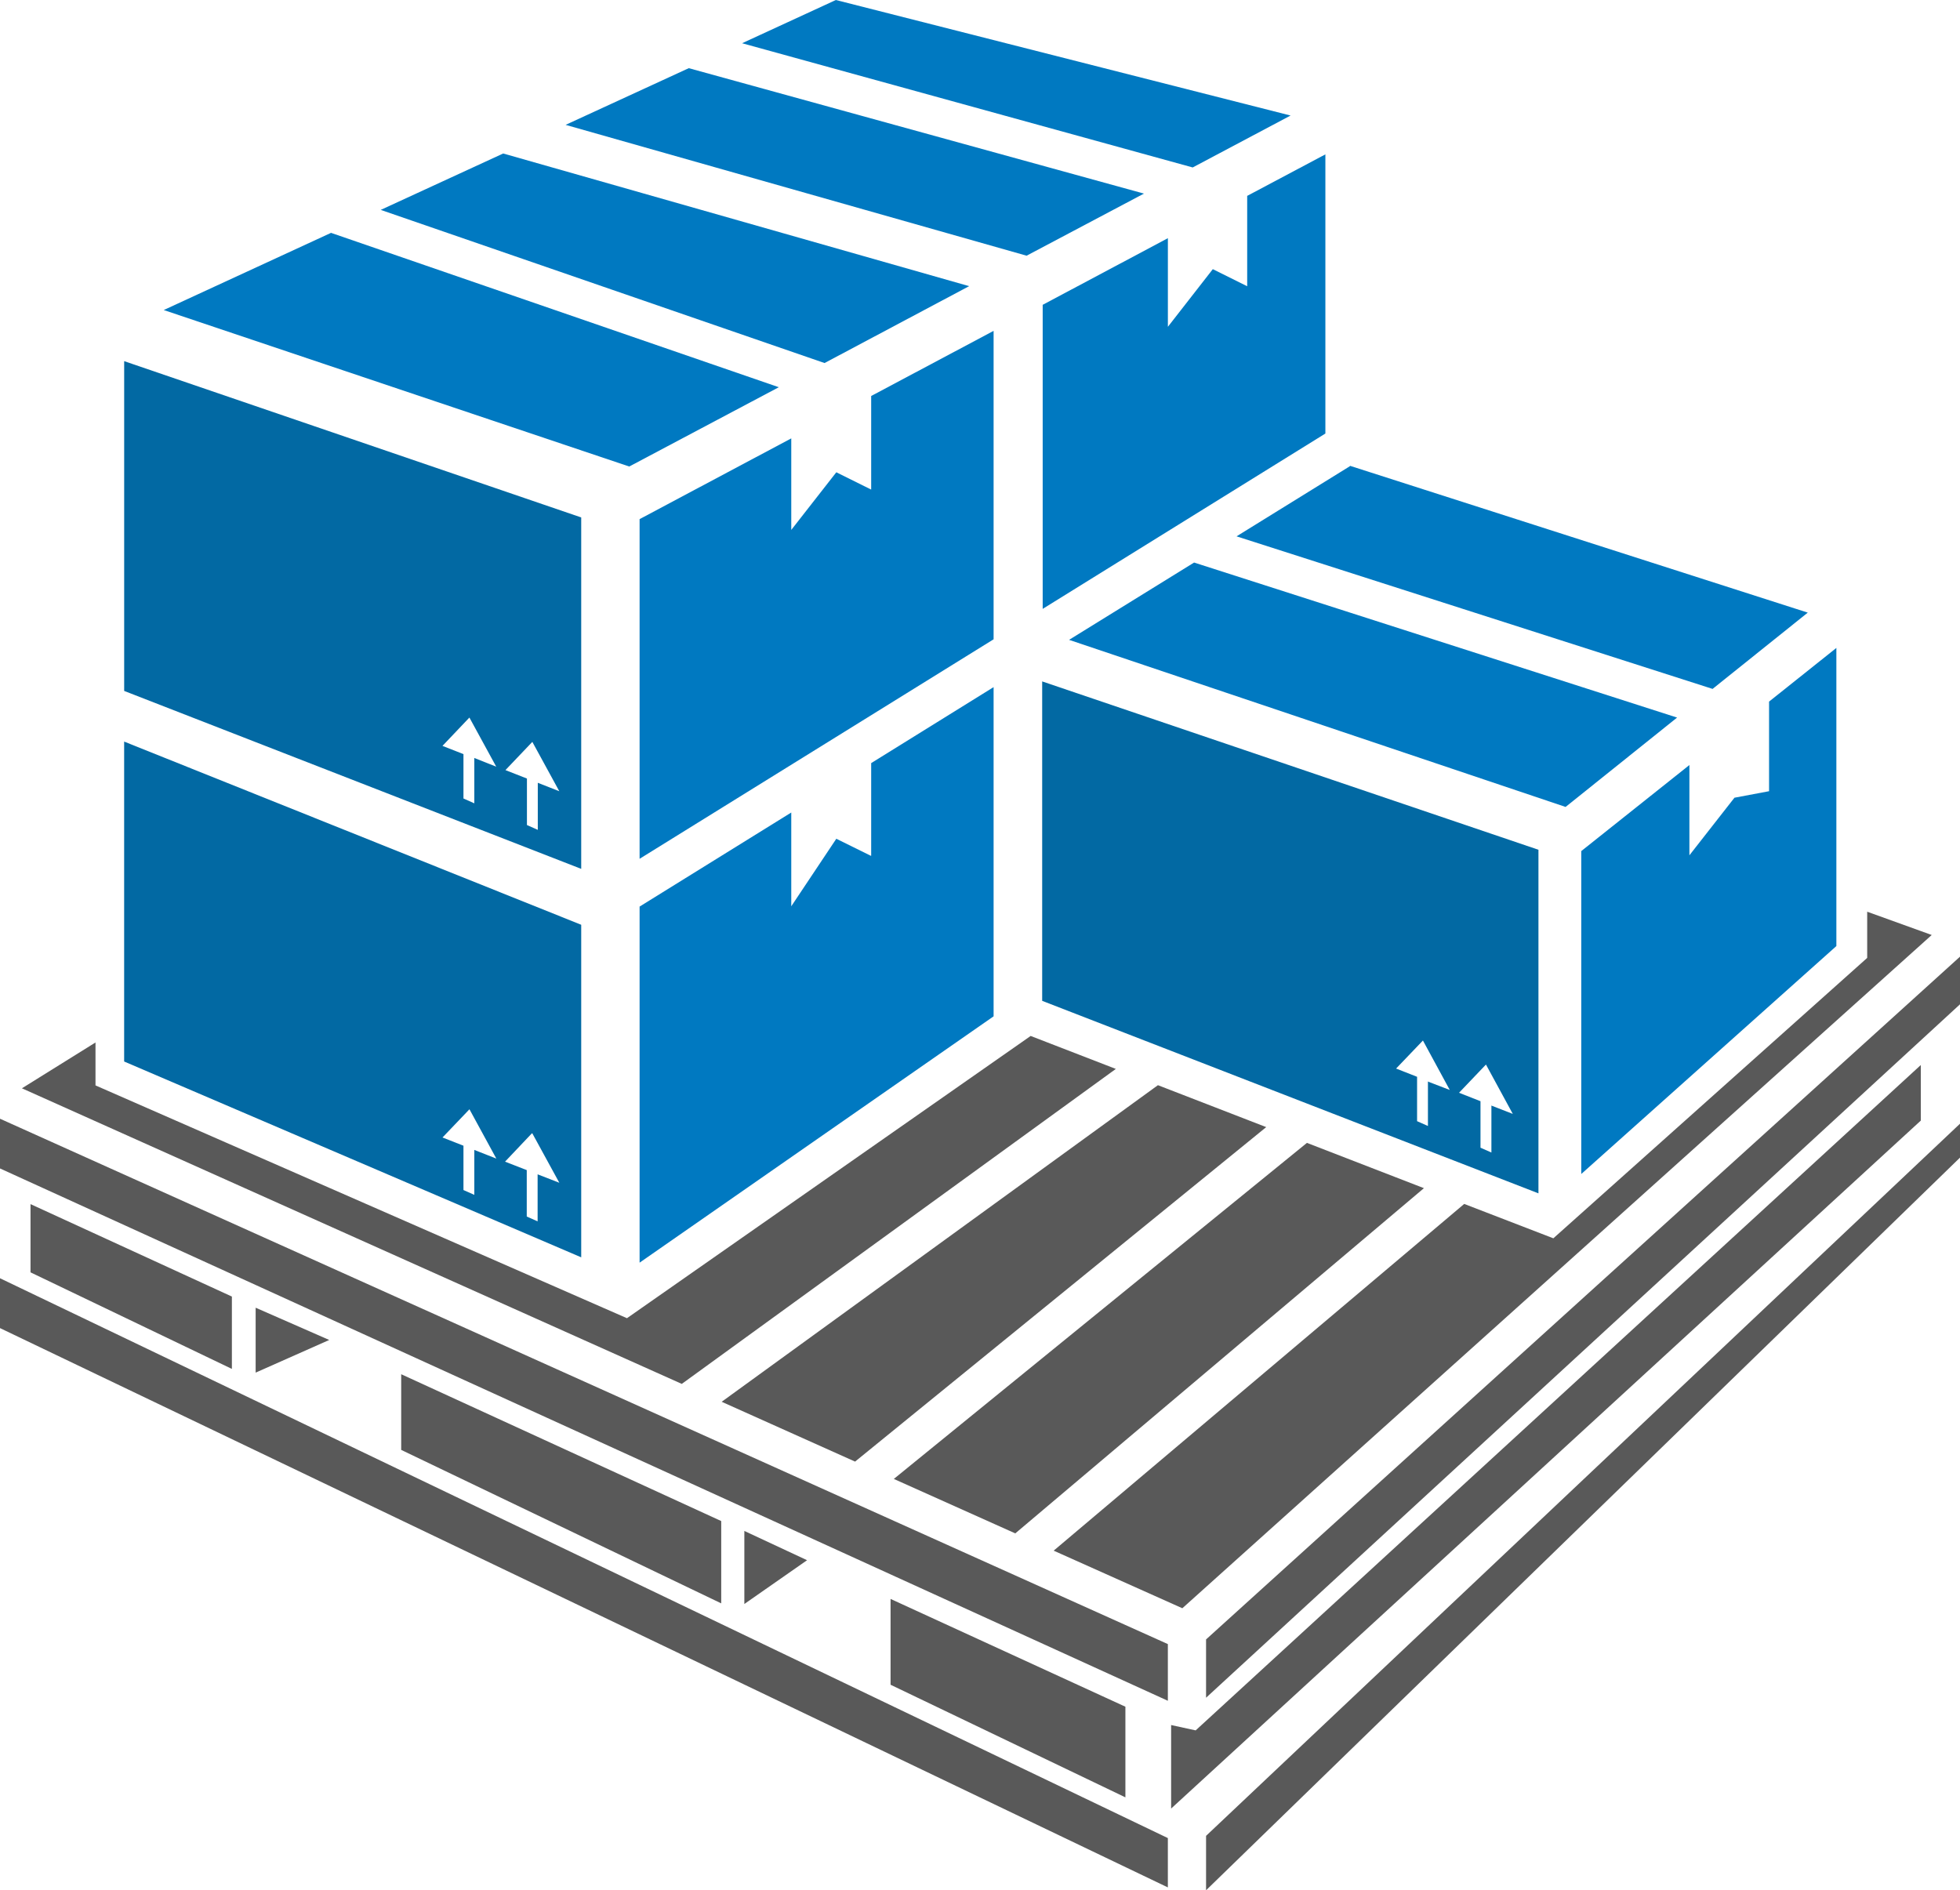
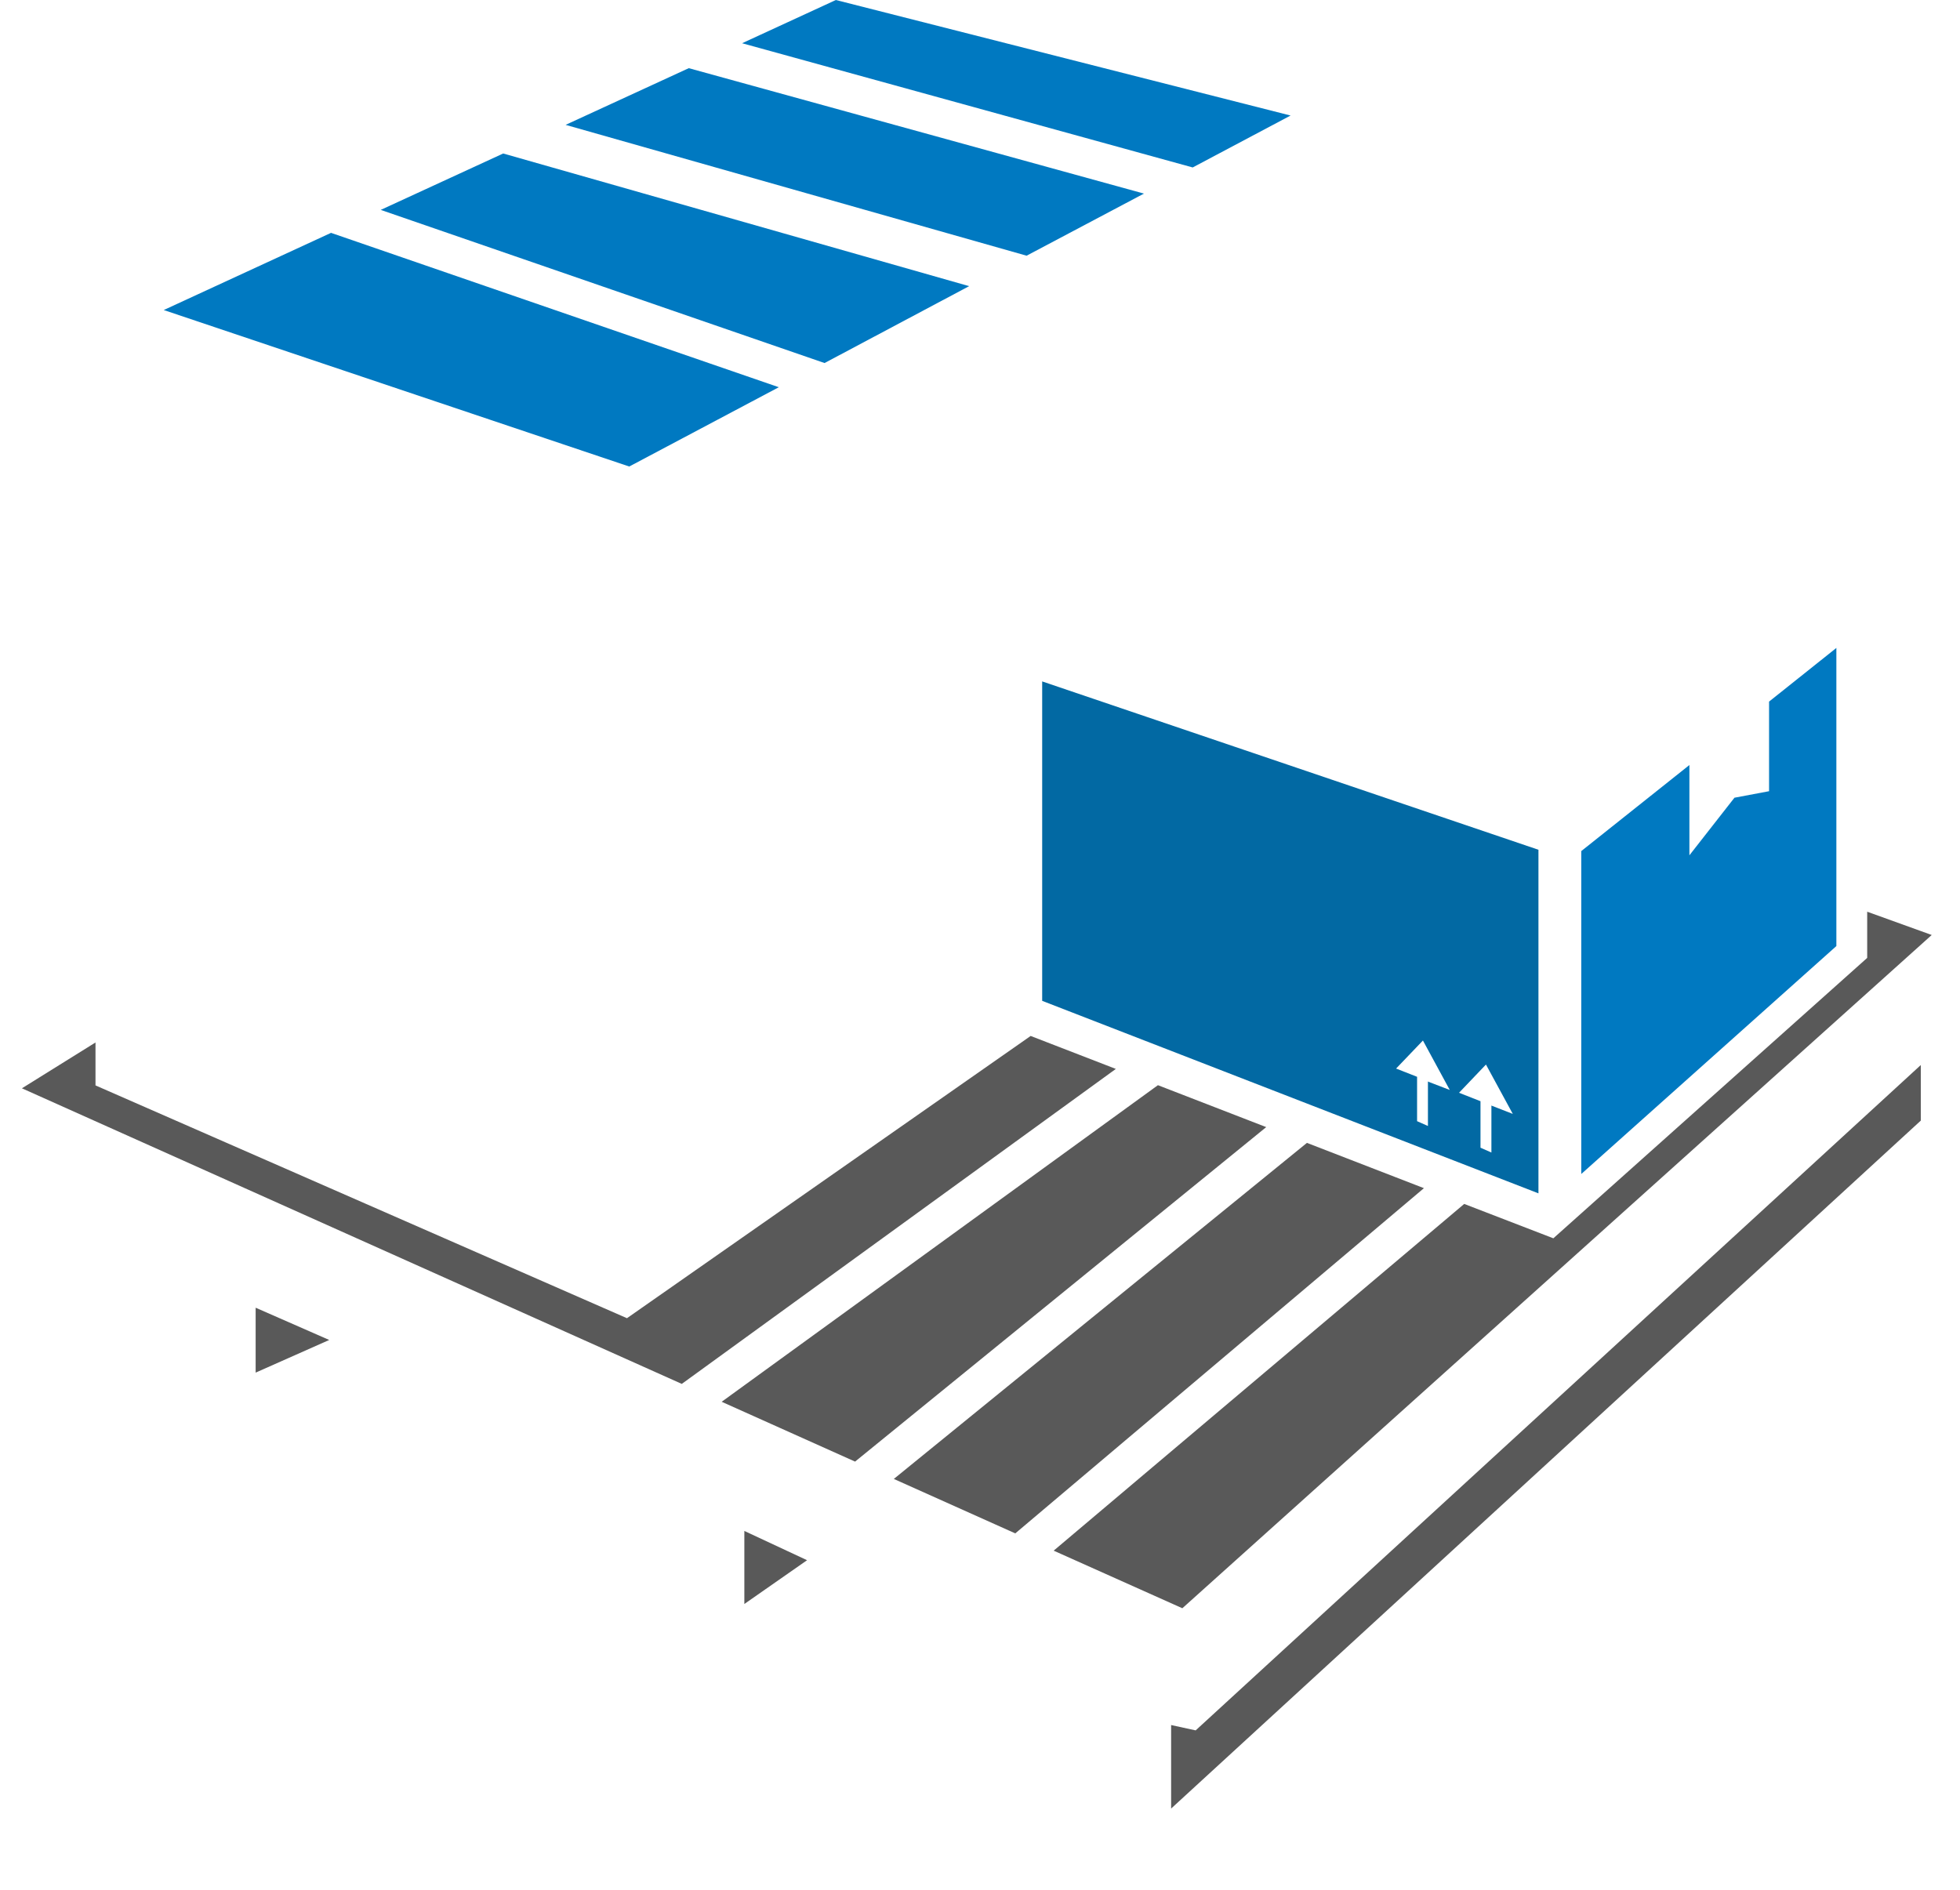
<svg xmlns="http://www.w3.org/2000/svg" width="65" height="62.695" viewBox="0 0 65 62.695">
-   <path fill="#595959" d="M0 37.104v1.65L38.73 56.41v-1.88L0 37.105zm0 6.945L38.73 62.6v-1.636L0 42.396v1.653zm13.305 4.04l10.613 5.09v-2.73l-10.613-4.87v2.51zM1.012 42.2l6.678 3.203v-2.4l-6.678-3.066V42.2zm28.522 10.832v2.846l7.788 3.735v-3.006l-7.788-3.575zm10.463 9.663L65 38.395V37.27L39.997 60.89v1.805zm0-8.32v1.934L65 33.31v-1.58L39.997 54.375z" />
  <path fill="#595959" d="M63.7 35.324L39.652 57.392l-.814-.177v2.77L63.7 37.167m-39.015 13.61V53.2l2.08-1.452M8.478 43.373v2.153l2.44-1.083m27.482-8.45l-14.467 10.5 4.424 1.984 13.635-11.094-3.59-1.39zm4.942 1.913l-13.7 11.146 4.028 1.806 13.552-11.45-3.88-1.502zm-9.164-3.545l-13.386 9.36L3.167 36v-1.424l-2.44 1.52L22.61 45.9l14.395-10.447-2.827-1.094zm27.744-4.13v1.54l-10.408 9.3-2.956-1.14-13.615 11.5 4.267 1.91 24.852-22.33-2.14-.772z" />
  <path fill="#0079C1" d="M27.72 0l-3.11 1.434 14.944 4.12L42.8 3.832 27.72 0zM5.43 10.283l15.438 5.19 4.96-2.63-14.85-5.12-5.548 2.56zm7.195-3.322l14.72 5.08 4.795-2.55-15.452-4.4-4.06 1.87zm6.132-2.82l15.288 4.34 3.892-2.06-15.095-4.16-4.084 1.88z" />
-   <path fill="#0269A3" d="M4.117 35.207l15.158 6.495v-11.03L4.117 24.596v10.612zm13.538 2.386l.894 1.636-.72-.28v1.56l-.36-.16v-1.54l-.72-.28.89-.94zm-2.087-.803l.892 1.637-.73-.287v1.49l-.36-.16V38l-.695-.273.893-.935zM4.118 11.978v10.938l15.157 5.902V17.162L4.117 11.978zM15.73 25.154v1.49l-.36-.16v-1.472l-.696-.273.893-.94.89 1.63-.728-.29zm2.105.81v1.56l-.36-.16v-1.542l-.713-.28.892-.936.894 1.637-.713-.28z" />
  <path fill="#0079C1" d="M58.668 23.27v2.972l-1.148.216-1.494 1.91v-2.994l-3.586 2.854v10.71l8.46-7.56V21.49" />
  <path fill="#0269A3" d="M34.562 22.6v10.595L51.02 39.58V28.184L34.56 22.6zm12.793 13.256v1.49l-.36-.16v-1.472l-.696-.273.89-.93.89 1.64-.73-.28zm2.105.81v1.56l-.362-.16v-1.542l-.712-.28.893-.936.89 1.637-.72-.28z" />
-   <path fill="#0079C1" d="M35.454 21.222l16.466 5.542 3.698-2.964L39.6 18.658l-4.146 2.564zm9.314-5.76l-3.76 2.327 15.787 5.06 3.157-2.53-15.184-4.87zM28.883 28.386l-1.148-.567-1.494 2.24v-3.11l-5.03 3.12v11.81l11.74-8.17V22.79l-4.06 2.52v3.07zm0-12.152l-1.148-.57-1.494 1.912V14.54l-5.03 2.678v11.266l11.74-7.28v-10.23l-4.06 2.16v3.1zm12.478-9.74v3l-1.14-.567-1.49 1.912V7.9l-4.152 2.21v10.085l9.375-5.816V5.12l-2.58 1.37z" />
</svg>